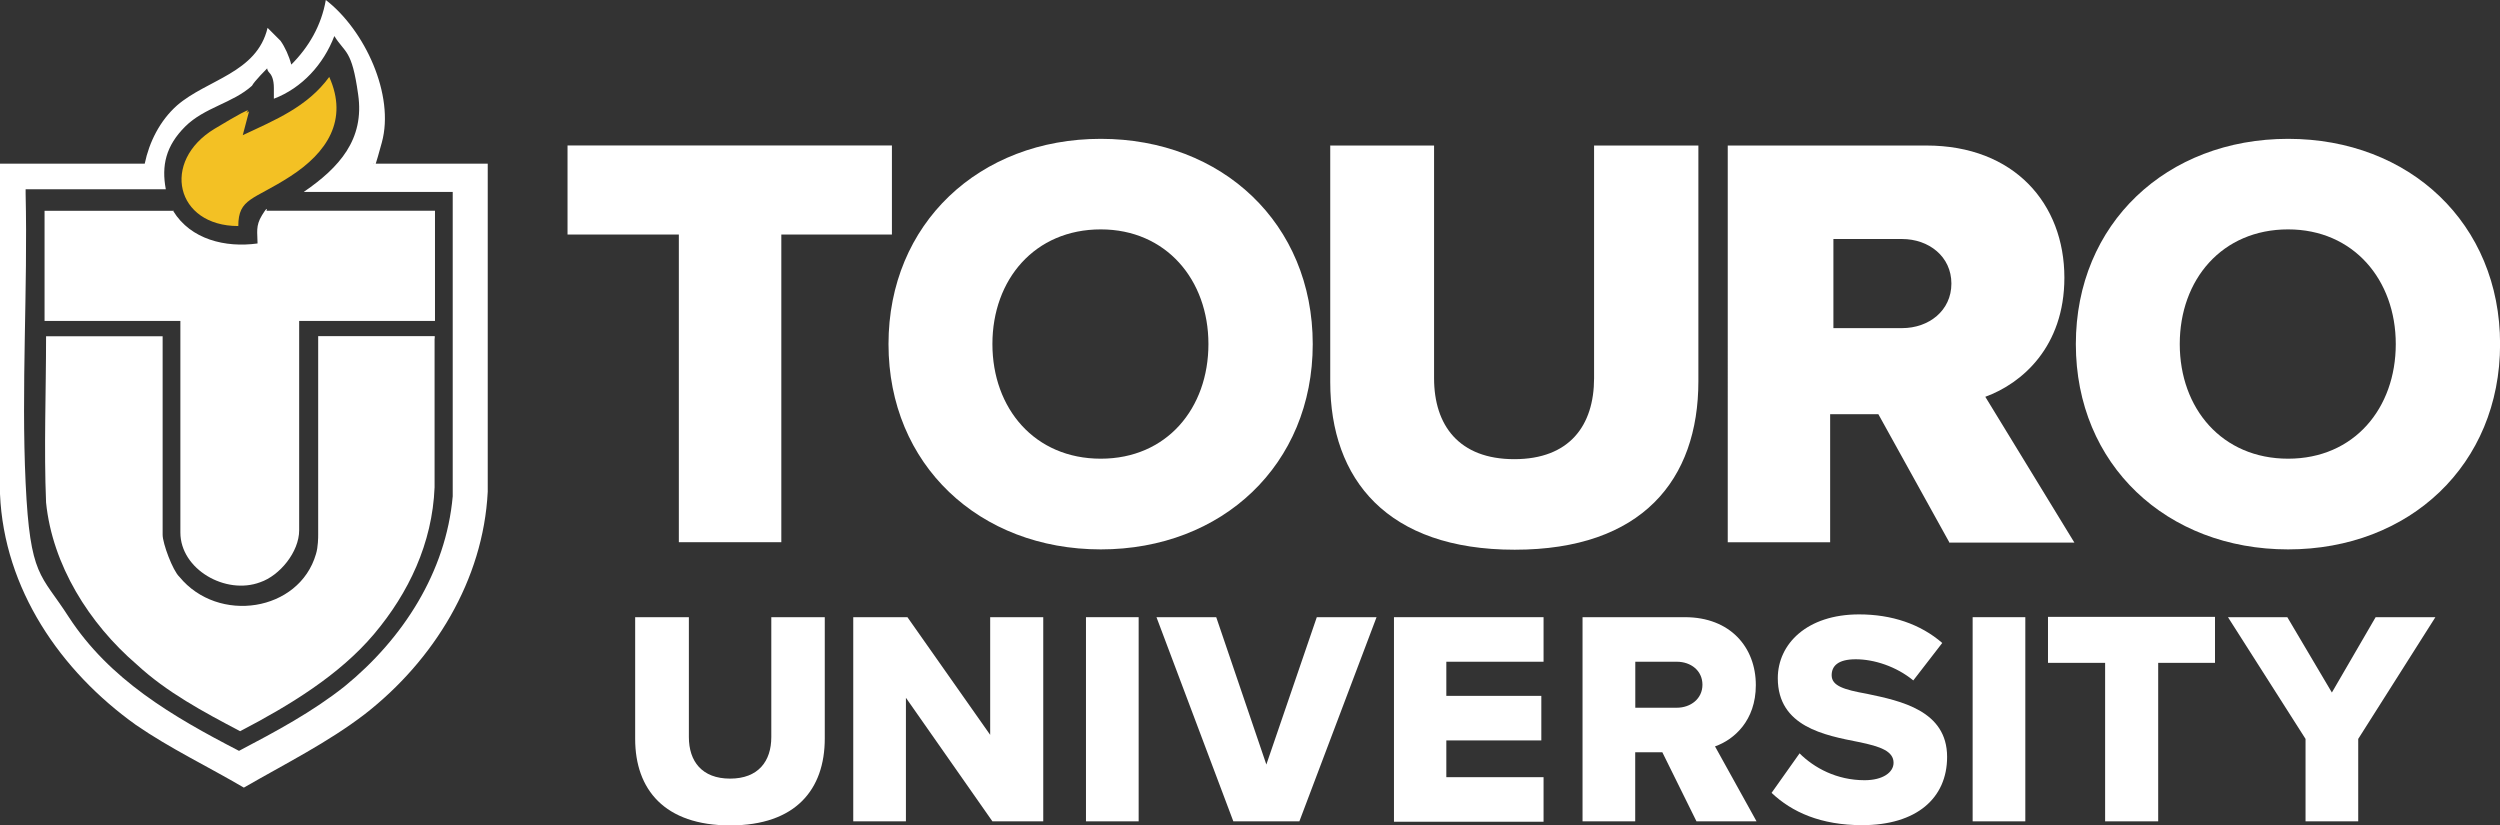
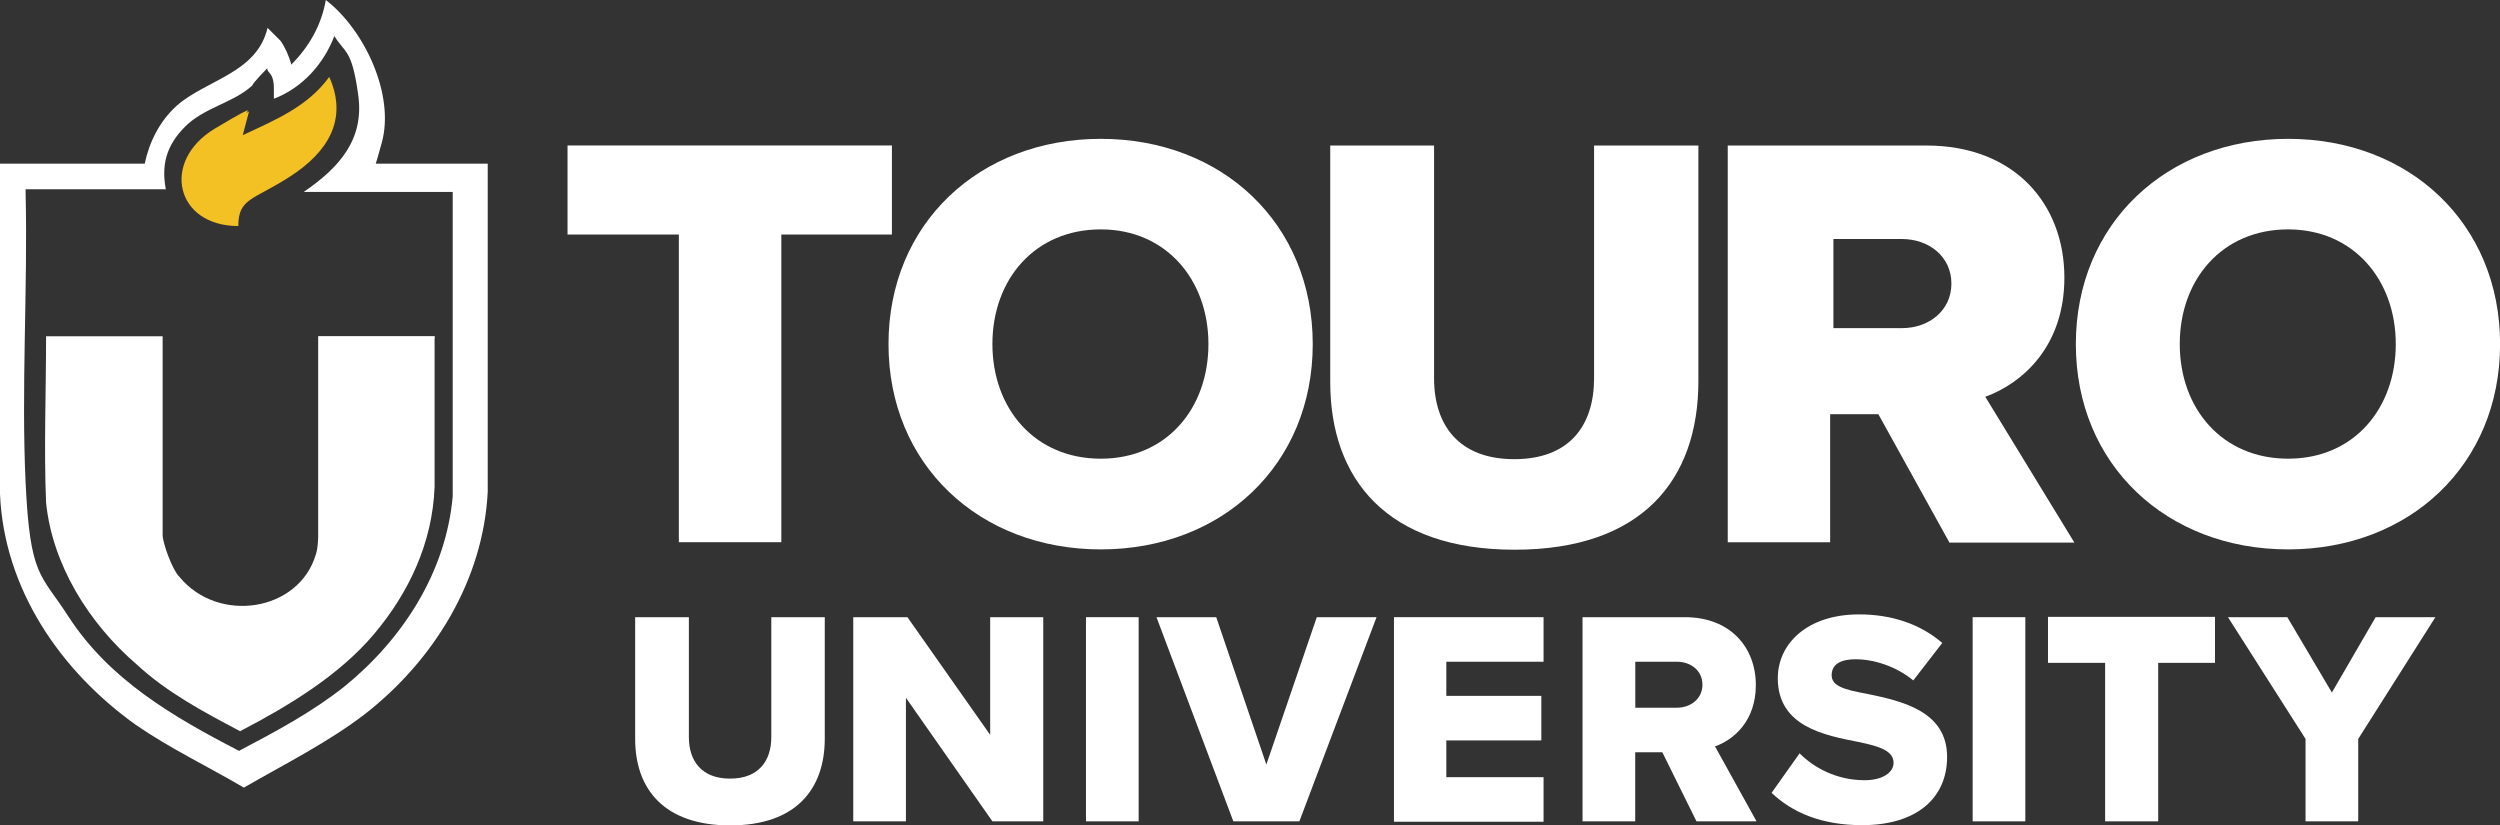
<svg xmlns="http://www.w3.org/2000/svg" id="Layer_2" data-name="Layer 2" viewBox="0 0 314.21 103.74">
  <rect x="0" y="0" width="314.21" height="103.74" fill="#333333" stroke="none" />
  <defs>
    <style>
      .cls-1 {
        fill: #fff;
      }

      .cls-2 {
        fill: #f3c124;
      }
    </style>
  </defs>
  <g id="Layer_1-2" data-name="Layer 1">
    <g>
      <path class="cls-1" d="M46.93,20.57h14.37v41.24c-.56,11.1-6.76,21.18-15.44,27.94-4.62,3.55-10.03,6.25-15.21,9.24-4.62-2.71-9.24-4.9-13.57-7.88C7.6,84.34.51,74.03,0,62.09V20.57h18.19c.56-2.71,1.91-5.41,4.06-7.32,3.78-3.27,10.03-4.06,11.38-9.75,0,0,1.35,1.35,1.63,1.63.56.79,1.07,1.91,1.35,2.99,2.19-2.19,3.78-4.9,4.34-8.12,4.9,3.78,8.68,11.94,7.04,17.91-1.63,5.97-.79,1.91-1.07,2.71h0v-.05ZM38.25,24.07c4.34-2.99,7.6-6.53,6.76-12.22-.79-5.69-1.63-5.13-2.99-7.32-1.35,3.55-4.06,6.53-7.6,7.88v-1.35c0-1.07-.28-1.63-.56-1.91s-.28-.56-.28-.56c0,0-1.63,1.63-1.91,2.19-2.43,2.19-5.97,2.71-8.4,5.13-2.43,2.43-2.99,4.9-2.43,7.88H3.22v.56c.28,11.94-.56,24.4,0,36.34.56,11.94,1.91,11.38,5.41,16.84,5.13,7.88,13.01,12.5,21.41,16.84,4.62-2.43,9.24-4.9,13.29-8.12,7.32-5.97,12.73-14.37,13.57-23.88V24.12h-18.99.28l.05-.05Z" />
      <path class="cls-1" d="M54.62,42.54v18.71c-.28,7.04-3.27,13.29-7.6,18.43s-10.59,8.96-16.84,12.22c-4.62-2.43-9.24-4.9-13.01-8.4-5.97-5.13-10.59-12.5-11.38-20.34-.28-6.76,0-13.85,0-20.9h14.65v24.96c0,1.07,1.26,4.48,2.1,5.27,4.9,5.97,15.07,4.38,17.17-2.85.28-.89.28-2.15.28-2.43v-24.96h14.65v.28h0Z" />
-       <path class="cls-1" d="M21.78,26.54c2.19,3.55,6.53,4.62,10.59,4.06,0-1.35-.28-2.19.56-3.55s.56-.56.56-.56h21.18v13.85h-17.07v26.31c0,2.71-2.43,5.69-4.9,6.53-4.34,1.63-10.03-1.63-10.03-6.25v-26.59H5.6v-13.85h16.28l-.09.05Z" />
      <path class="cls-2" d="M29.95,28.41c-7.88,0-9.75-8.12-2.99-12.22,6.76-4.06,2.99-1.35,4.34-2.19l-.79,2.99c4.06-1.91,8.12-3.55,10.87-7.32,2.43,5.41-.28,9.52-4.9,12.5-4.62,2.99-6.53,2.71-6.53,6.25Z" />
      <g>
        <g>
          <path class="cls-1" d="M85.32,68.15V29.48h-13.99v-11.2h40.77v11.2h-13.9v38.67h-12.87Z" />
          <path class="cls-1" d="M138.35,17.45c15.25,0,26.64,10.64,26.64,25.8s-11.38,25.8-26.64,25.8-26.68-10.64-26.68-25.8,11.43-25.8,26.68-25.8h0ZM138.35,28.83c-8.3,0-13.62,6.3-13.62,14.41s5.32,14.41,13.62,14.41,13.53-6.34,13.53-14.41-5.32-14.41-13.53-14.41h0Z" />
          <path class="cls-1" d="M167.13,18.29h13.11v29.25c0,5.92,3.13,10.17,10.08,10.17s10.03-4.24,10.03-10.17v-29.25h13.11v29.62c0,12.41-7.09,21.18-23.09,21.18s-23.18-8.82-23.18-21.08v-29.71h-.05Z" />
          <path class="cls-1" d="M244.99,68.15l-8.91-16.09h-6.06v16.09h-12.87V18.29h24.96c11.06,0,17.35,7.32,17.35,16.61,0,8.68-5.32,13.29-9.94,14.97l11.2,18.33h-15.77l.05-.05ZM239.06,30.04h-8.63v11.2h8.63c3.36,0,6.2-2.19,6.2-5.6s-2.85-5.6-6.2-5.6h0Z" />
          <path class="cls-1" d="M287.58,17.45c15.25,0,26.64,10.64,26.64,25.8s-11.38,25.8-26.64,25.8-26.68-10.64-26.68-25.8,11.43-25.8,26.68-25.8h0ZM287.58,28.83c-8.3,0-13.62,6.3-13.62,14.41s5.32,14.41,13.62,14.41,13.53-6.34,13.53-14.41-5.32-14.41-13.53-14.41Z" />
        </g>
        <g>
          <path class="cls-1" d="M79.86,77.57h6.72v15.07c0,3.03,1.63,5.22,5.18,5.22s5.18-2.19,5.18-5.22v-15.07h6.72v15.25c0,6.39-3.64,10.92-11.89,10.92s-11.94-4.52-11.94-10.87v-15.3h.05Z" />
          <path class="cls-1" d="M124.73,103.23l-10.87-15.53v15.53h-6.62v-25.66h6.81l10.4,14.79v-14.79h6.67v25.66h-6.39Z" />
          <path class="cls-1" d="M136.49,103.23v-25.66h6.62v25.66h-6.62Z" />
          <path class="cls-1" d="M155.01,103.23l-9.66-25.66h7.51l6.3,18.52,6.34-18.52h7.51l-9.7,25.66h-8.3Z" />
          <path class="cls-1" d="M175.2,103.23v-25.66h18.8v5.6h-12.22v4.29h11.94v5.6h-11.94v4.62h12.22v5.6h-18.8v-.05Z" />
          <path class="cls-1" d="M213.22,103.23l-4.29-8.68h-3.41v8.68h-6.62v-25.66h12.87c5.69,0,8.91,3.78,8.91,8.54,0,4.48-2.75,6.86-5.13,7.7l5.22,9.42h-7.6.05ZM210.75,83.17h-5.22v5.78h5.22c1.73,0,3.22-1.12,3.22-2.89s-1.45-2.89-3.22-2.89Z" />
          <path class="cls-1" d="M226.14,94.65c1.87,1.87,4.71,3.41,8.21,3.41,2.29,0,3.64-.98,3.64-2.19,0-1.45-1.63-2.05-4.38-2.61-4.24-.84-10.17-1.91-10.17-8.02,0-4.29,3.64-8.02,10.22-8.02,4.1,0,7.7,1.21,10.45,3.59l-3.64,4.71c-2.15-1.77-4.94-2.66-7.23-2.66s-3.03.89-3.03,2.01c0,1.35,1.59,1.82,4.43,2.33,4.24.89,10.08,2.1,10.08,7.93,0,5.18-3.83,8.58-10.68,8.58-5.18,0-8.82-1.63-11.38-4.06l3.5-4.94h0v-.05Z" />
          <path class="cls-1" d="M247.93,103.23v-25.66h6.62v25.66h-6.62Z" />
          <path class="cls-1" d="M264.58,103.23v-19.92h-7.18v-5.78h20.99v5.78h-7.14v19.92h-6.67Z" />
          <path class="cls-1" d="M289.77,103.23v-10.36l-9.75-15.3h7.46l5.6,9.47,5.5-9.47h7.51l-9.7,15.3v10.36h-6.62Z" />
        </g>
      </g>
    </g>
  </g>
</svg>